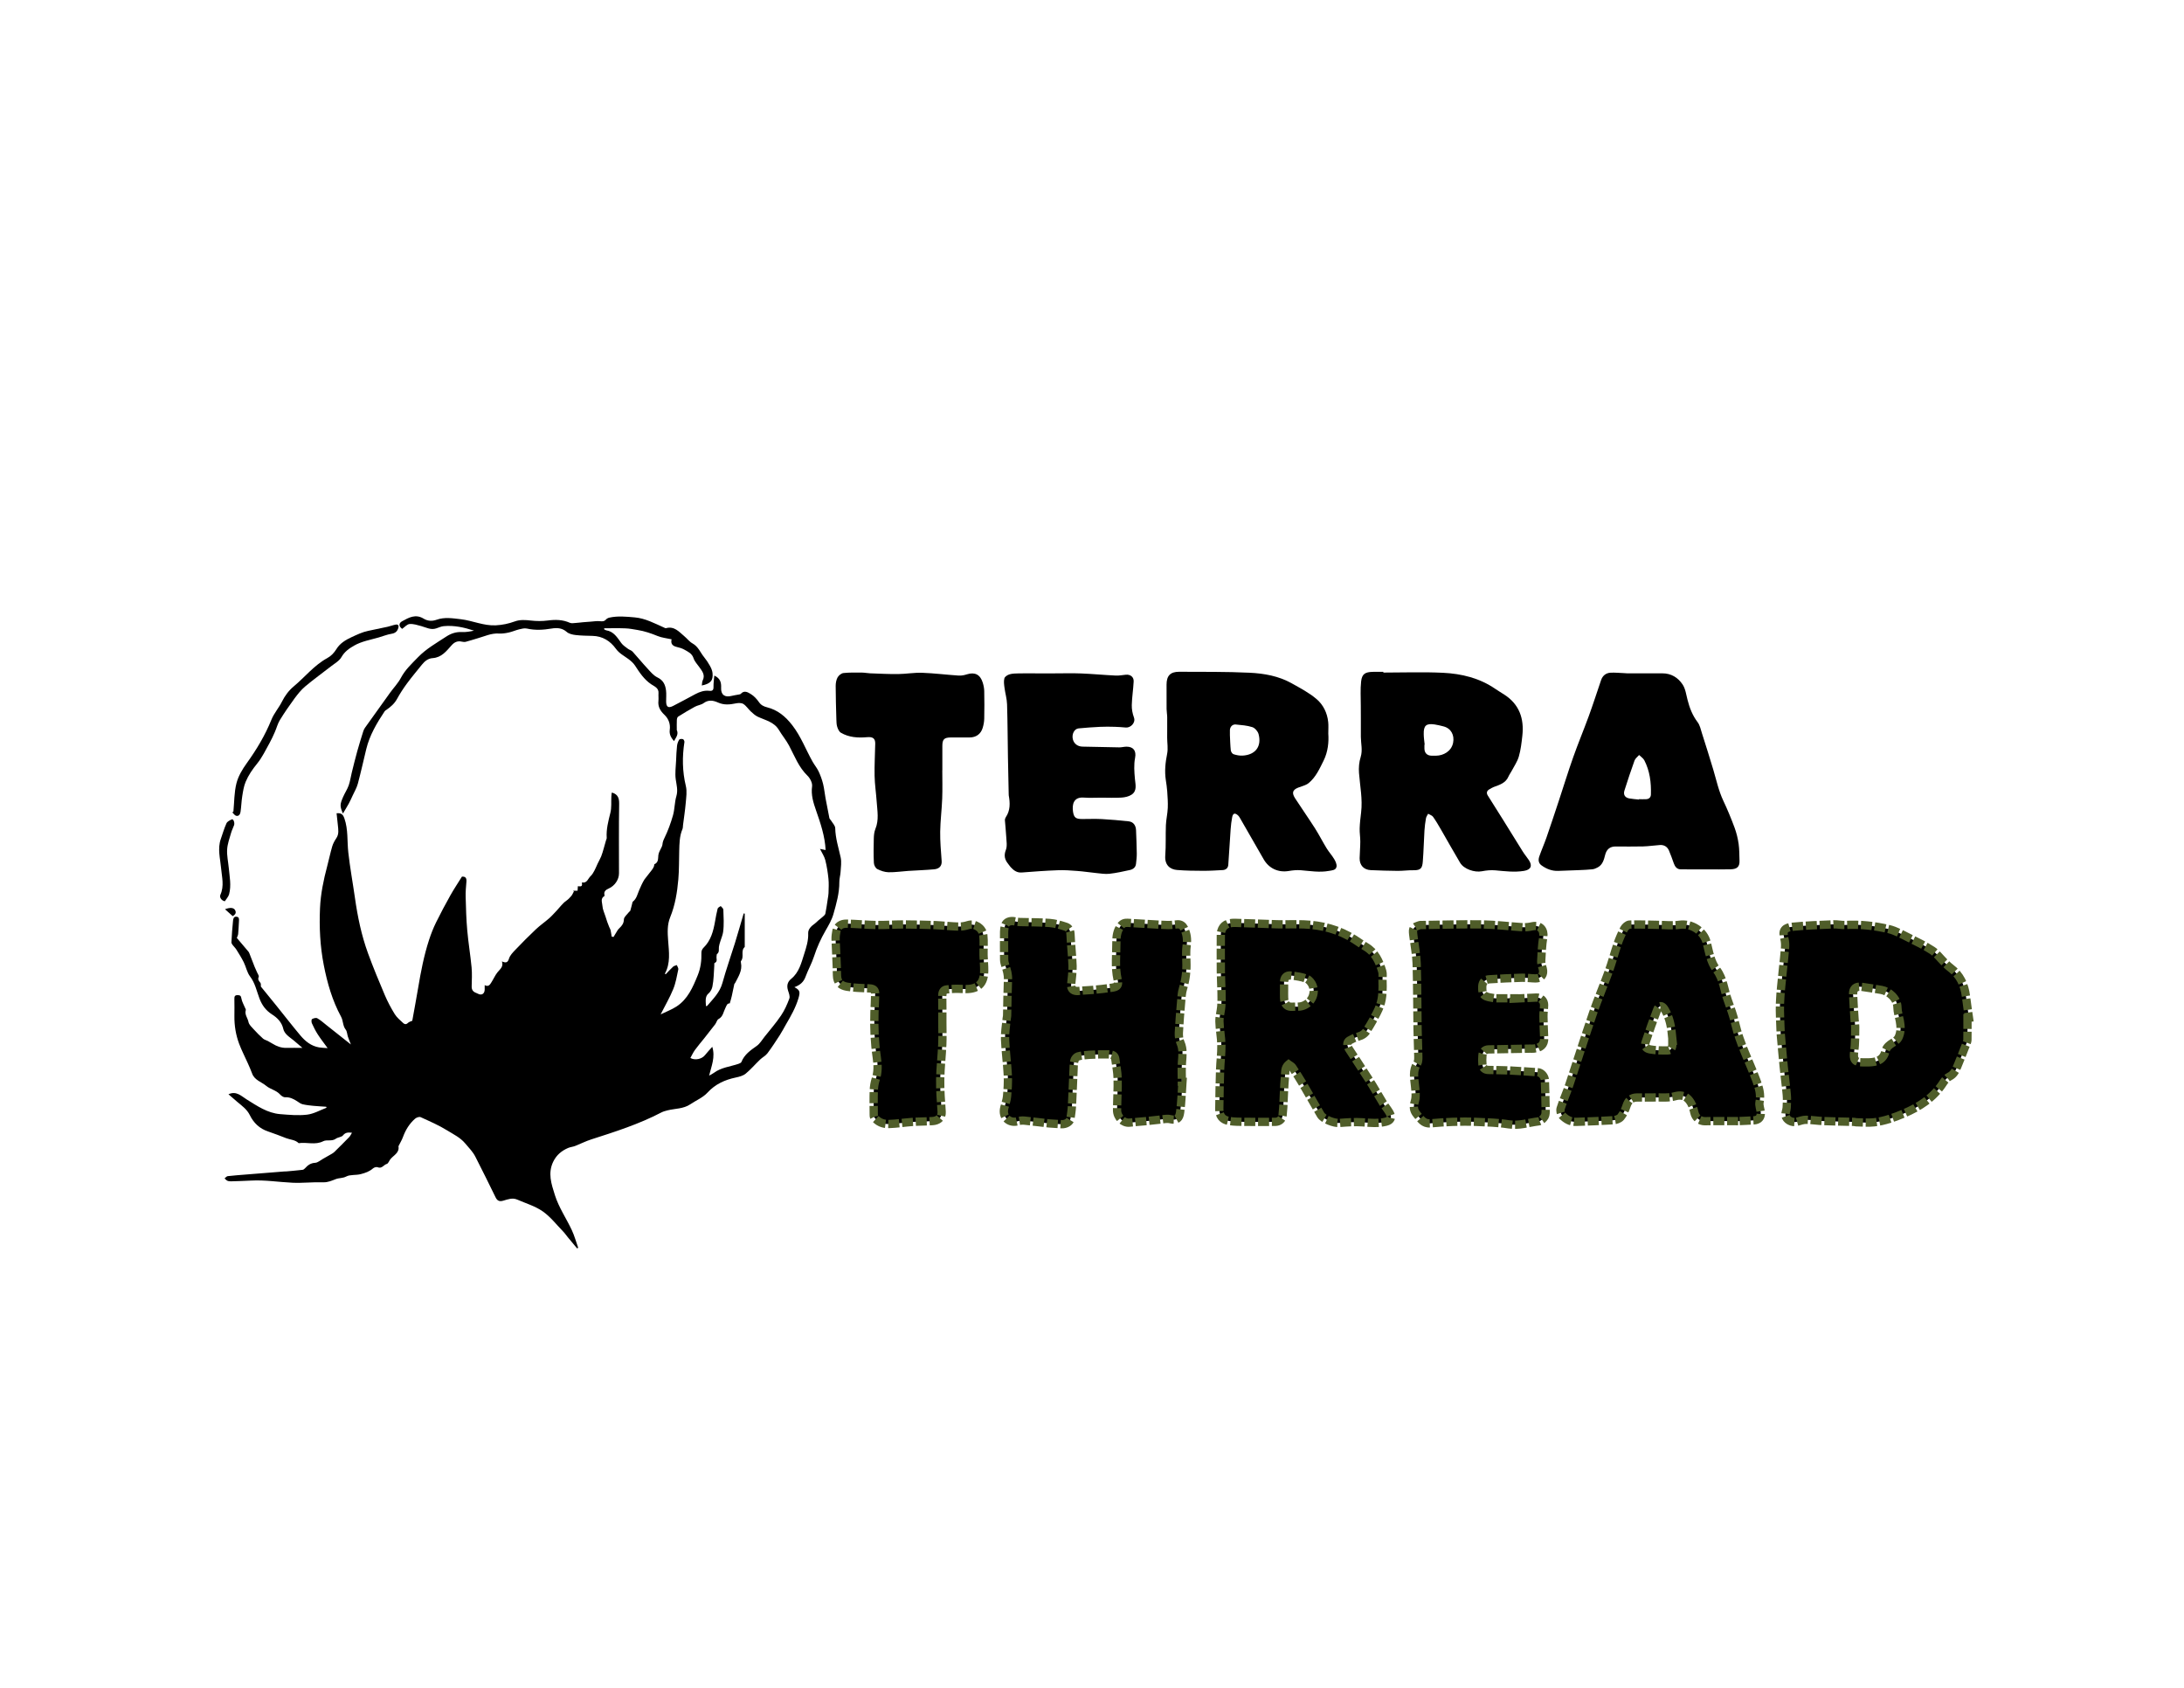
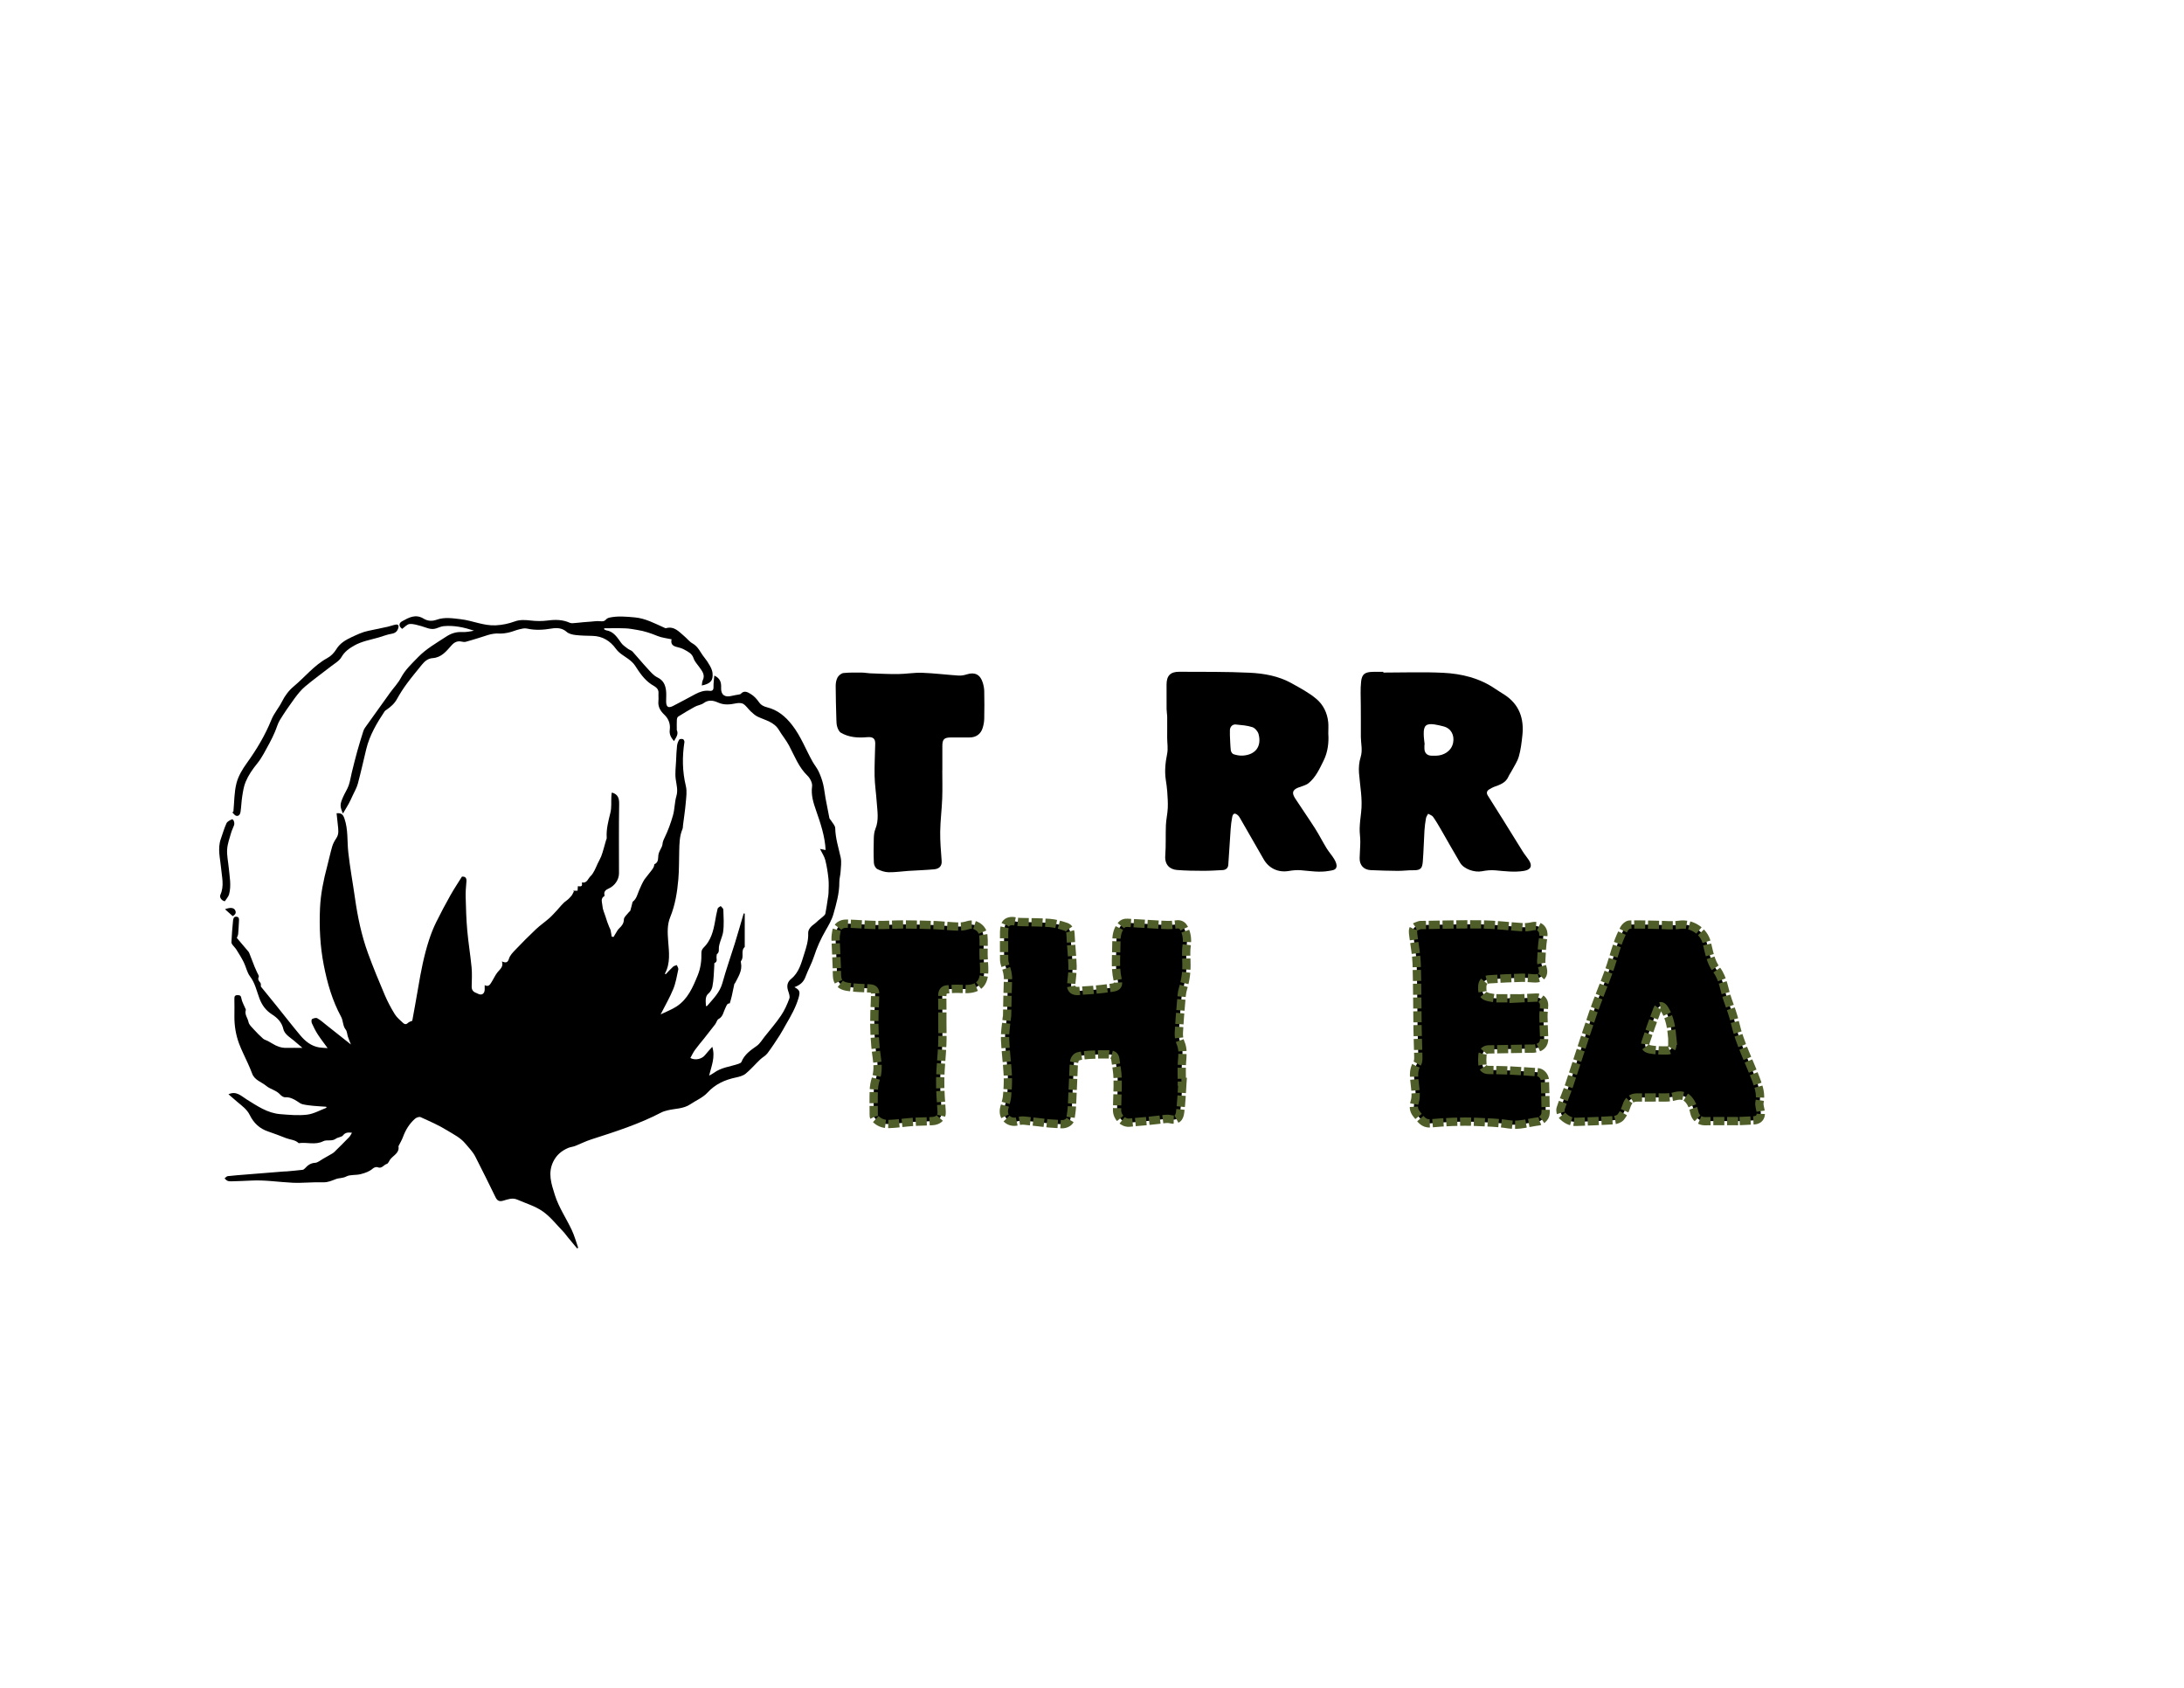
<svg xmlns="http://www.w3.org/2000/svg" version="1.1" id="Layer_1" x="0px" y="0px" viewBox="0 0 792 612" style="enable-background:new 0 0 792 612;" xml:space="preserve">
  <style type="text/css">
	.st0{stroke:#4F5D29;stroke-width:3;stroke-miterlimit:10;stroke-dasharray:4,1;}
</style>
  <g id="i051An_1_">
    <g>
      <path d="M85.89,340.09c1.39,1.64,2.8,3.3,4.2,4.96c0.14,0.17,0.25,0.38,0.33,0.59c0.64,1.64,1.26,3.28,1.91,4.91    c0.28,0.7,0.63,1.37,0.92,2.07c0.23,0.53,0.73,1.2,0.57,1.58c-0.43,1,0.08,1.49,0.61,2.16c0.26,0.33,0.13,0.97,0.17,1.36    c1.89,2.32,3.77,4.63,5.64,6.94c2.9,3.6,5.73,7.26,8.7,10.8c1.78,2.11,3.91,3.83,6.76,4.32c0.88,0.15,1.79,0.16,3.11,0.26    c-1.35-1.86-2.54-3.37-3.57-4.97c-0.83-1.29-1.52-2.67-2.15-4.07c-0.19-0.42-0.17-1.35,0.06-1.48c0.54-0.31,1.45-0.57,1.9-0.31    c1.21,0.68,2.26,1.64,3.36,2.51c2.84,2.24,5.68,4.49,8.84,7c-0.46-1.17-0.81-2-1.09-2.84c-0.28-0.85-0.28-1.89-0.79-2.54    c-1.11-1.4-0.87-3.18-1.68-4.68c-3.19-5.87-5.01-12.23-6.28-18.75c-1.33-6.8-1.67-13.69-1.36-20.6c0.23-5.16,1.27-10.21,2.6-15.21    c0.64-2.39,1.13-4.82,1.83-7.2c0.31-1.05,0.87-2.06,1.49-2.98c1.02-1.52,0.71-3.13,0.55-4.74c-0.14-1.43-0.31-2.86-0.46-4.29    c1.79-0.18,2.35,0.47,2.85,1.91c1.39,4.01,0.94,8.18,1.4,12.27c0.61,5.52,1.63,11,2.41,16.5c0.97,6.84,2.37,13.6,4.74,20.09    c1.87,5.12,3.96,10.15,6.09,15.16c1.02,2.39,2.25,4.71,3.62,6.92c0.77,1.24,1.98,2.21,3.06,3.23c0.47,0.44,1.05,0.58,1.68-0.04    c0.44-0.44,1.16-0.6,1.6-0.81c0.72-4,1.46-7.95,2.13-11.92c0.98-5.87,2.1-11.71,3.95-17.38c0.71-2.18,1.55-4.33,2.56-6.38    c1.63-3.32,3.38-6.58,5.19-9.81c1.29-2.3,2.77-4.5,4.17-6.76c1.37-0.12,1.75,0.58,1.63,1.88c-0.16,1.82-0.32,3.65-0.27,5.48    c0.11,4.02,0.21,8.05,0.57,12.06c0.4,4.51,1.15,8.99,1.58,13.5c0.21,2.28,0.08,4.61,0.03,6.91c-0.03,1.25,0.55,1.94,1.65,2.34    c0.21,0.08,0.42,0.17,0.62,0.28c1.31,0.71,2.41,0.05,2.45-1.48c0.01-0.5,0-0.99,0-1.63c1.42,0.75,1.94-0.23,2.46-1.06    c0.76-1.19,1.32-2.53,2.2-3.62c0.91-1.13,2.24-1.98,1.59-3.92c1.42,0.61,2.11,0.48,2.56-1.01c0.36-1.18,1.37-2.22,2.27-3.16    c2.42-2.53,4.88-5.03,7.43-7.43c1.53-1.45,3.28-2.65,4.87-4.04c0.96-0.84,1.81-1.82,2.7-2.75c1.16-1.22,2.16-2.67,3.51-3.61    c0.73-0.51,1.27-1.09,1.81-1.72c0.41-0.48,0.64-1.11,0.95-1.67c-0.1-0.08-0.19-0.16-0.29-0.24c0.5,0,1.01,0,1.62,0    c0.04-0.57,0.07-1.11,0.11-1.64c1.42,0.18,1.63,0,1.48-1.38c1.88,0.4,2.18-1.42,3.15-2.3c0.59-0.53,0.99-1.29,1.38-2    c0.44-0.8,0.75-1.67,1.15-2.49c0.42-0.89,0.93-1.75,1.3-2.66c0.37-0.91,0.62-1.87,0.9-2.82c0.29-0.99,0.56-1.98,0.84-2.97    c0.09-0.3,0.28-0.6,0.26-0.9c-0.21-3.13,0.58-6.09,1.33-9.1c0.47-1.87,0.25-3.9,0.35-5.87c0.02-0.48,0.08-0.95,0.12-1.4    c0.22-0.01,0.27-0.03,0.31-0.01c1.96,0.66,2.43,1.99,2.4,4.04c-0.14,8.39-0.06,16.78-0.06,25.17c0,2.33-1.56,4.56-3.72,5.52    c-0.92,0.41-1.87,0.99-1.55,2.33c0.03,0.13,0.04,0.36-0.02,0.4c-1.55,0.89-0.78,2.37-0.72,3.51c0.07,1.33,0.72,2.64,1.13,3.95    c0.39,1.27,0.8,2.53,1.35,3.81c0.16,0.36,0.39,0.71,0.48,1.09c0.17,0.77,0.27,1.56,0.4,2.34c0.22,0.05,0.45,0.09,0.67,0.14    c0.48-0.8,0.96-1.62,1.46-2.41c0.19-0.3,0.45-0.58,0.71-0.83c0.9-0.86,1.55-1.69,1.59-3.14c0.03-0.89,1.17-1.76,1.82-2.63    c0.16-0.21,0.45-0.35,0.52-0.57c0.27-0.9,0.47-1.81,0.71-2.72c0.04-0.17,0.06-0.41,0.17-0.5c1.4-1.05,1.68-2.71,2.32-4.18    c0.59-1.36,1.18-2.72,1.93-3.9c0.64-0.82,1.29-1.64,1.93-2.47c0.34-0.44,0.7-0.86,1.01-1.32c0.22-0.32,0.39-0.68,0.53-1.05    c0.08-0.2,0.01-0.6,0.12-0.65c1.54-0.69,1.28-2.03,1.44-3.34c0.12-1.02,0.79-1.97,1.21-2.95c0.12-0.28,0.25-0.58,0.27-0.88    c0.06-0.83,0.32-1.5,0.7-2.29c1.3-2.65,2.32-5.46,3.13-8.31c0.63-2.24,0.56-4.69,1.22-6.92c0.63-2.15,0.06-4.03-0.23-6.08    c-0.32-2.23,0.04-4.56,0.13-6.85c0.07-1.78,0.14-3.56,0.34-5.33c0.09-0.78,0.38-1.58,0.79-2.24c0.16-0.26,0.95-0.31,1.35-0.17    c0.28,0.09,0.59,0.71,0.54,1.04c-0.83,5.36-0.77,10.65,0.52,15.98c0.46,1.91,0.13,4.05-0.04,6.06c-0.23,2.71-0.65,5.4-0.99,8.09    c-0.06,0.49-0.02,1.03-0.21,1.46c-1.08,2.53-1.09,5.21-1.17,7.89c-0.1,3.44-0.02,6.89-0.32,10.31c-0.41,4.67-1.14,9.31-2.94,13.71    c-1.14,2.78-0.97,5.62-0.75,8.61c0.29,3.95,0.92,8.1-1.2,11.9c0.11,0.06,0.22,0.12,0.33,0.18c0.88-0.92,1.73-1.87,2.67-2.73    c0.34-0.31,0.89-0.4,1.34-0.58c0.19,0.53,0.63,1.1,0.54,1.57c-0.52,2.42-0.92,4.91-1.85,7.17c-1.25,3.07-2.95,5.96-4.56,9.14    c1.93-0.94,3.97-1.7,5.75-2.85c4.09-2.66,5.91-6.94,7.68-11.27c1.11-2.71,1.44-5.44,1.36-8.31c-0.02-0.56,0.3-1.28,0.71-1.68    c2.74-2.64,3.61-6.07,4.24-9.62c0.28-1.55,0.54-3.11,0.94-4.63c0.1-0.38,0.72-0.62,1.11-0.92c0.33,0.42,0.93,0.84,0.95,1.27    c0.09,2.72,0.29,5.47-0.08,8.14c-0.14,1.03-0.64,2.22-0.99,3.32c-0.21,0.67-0.44,1.35-0.53,2.04c-0.12,0.92,0.25,1.94-0.71,2.66    c-0.15,0.12-0.08,0.52-0.14,0.78c-0.18,0.83,0.52,1.92-0.75,2.46c-0.13,0.06-0.05,0.6-0.08,0.92c-0.18,2.54-0.18,5.11-0.68,7.59    c-0.14,0.71-0.55,1.79-1.44,2.53c-1.31,1.1-0.98,2.89-0.9,4.58c0.17-0.04,0.38-0.02,0.45-0.11c2.17-2.55,4.58-4.86,5.52-8.3    c1.33-4.85,3.03-9.6,4.52-14.41c1.11-3.59,2.13-7.2,3.19-10.8c0.13,0.03,0.26,0.05,0.38,0.08c0,4.03,0,8.06,0,12.09    c-1.59,1.38-0.11,3.58-1.34,5.07c-0.12,0.14-0.08,0.46-0.03,0.68c0.57,2.82-0.97,5.03-2.13,7.34c-0.06,0.12-0.24,0.19-0.27,0.31    c-0.32,1.48-0.6,2.96-0.94,4.44c-0.19,0.84-0.45,1.66-0.72,2.61c-1.06-0.01-1.15,0.83-1.61,1.72c-0.69,1.33-0.81,3.1-2.46,3.96    c-0.57,0.3-0.75,1.28-1.2,1.88c-1.33,1.75-2.69,3.47-4.06,5.19c-1.1,1.38-2.27,2.72-3.3,4.15c-0.65,0.9-1.11,1.93-1.66,2.9    c1.74,0.97,4.2,0.38,5.3-1.03c0.78-1,1.67-1.91,2.65-3.02c1.15,3.74-0.29,6.94-1.15,10.45c0.68-0.39,1.23-0.63,1.7-0.99    c2.66-1.99,5.94-2.26,8.94-3.28c0.4-0.14,0.95-0.36,1.08-0.69c1.07-2.7,3.28-4.22,5.54-5.81c1.16-0.81,1.93-2.18,2.84-3.32    c2.03-2.55,4.18-5.03,6-7.73c1.27-1.88,2.21-4.01,3-6.14c0.29-0.8-0.18-1.94-0.47-2.87c-0.54-1.71-0.29-3.11,1.15-4.28    c2.84-2.31,3.65-5.71,4.69-8.98c0.79-2.46,1.57-4.88,1.46-7.56c-0.06-1.51,1.18-2.62,2.43-3.5c0.45-0.32,0.82-0.76,1.24-1.12    c0.55-0.47,1.15-0.89,1.68-1.39c0.35-0.32,0.8-0.68,0.88-1.09c0.36-1.77,0.6-3.56,0.87-5.35c0.1-0.67,0.25-1.34,0.27-2.02    c0.04-1.76,0.16-3.54-0.02-5.28c-0.24-2.28-0.59-4.57-1.16-6.79c-0.34-1.32-1.18-2.52-1.91-4.02c0.98,0.2,1.52,0.31,2.04,0.41    c-0.25-5-1.83-9.67-3.47-14.36c-0.97-2.77-1.87-5.59-1.44-8.73c0.17-1.21-0.71-2.93-1.66-3.85c-3.21-3.1-4.69-7.16-6.7-10.95    c-1.05-1.97-2.52-3.71-3.67-5.64c-1.75-2.94-4.9-3.51-7.65-4.8c-0.94-0.44-1.76-1.2-2.54-1.92c-0.94-0.87-1.65-2.05-2.7-2.71    c-0.7-0.44-1.87-0.4-2.75-0.21c-2.22,0.47-4.31,0.65-6.5-0.34c-1.63-0.73-3.4-1.06-5.14,0.23c-0.91,0.67-2.2,0.78-3.22,1.34    c-2.06,1.12-4.07,2.33-6.05,3.58c-0.3,0.19-0.44,0.8-0.46,1.23c-0.06,1.11-0.02,2.22-0.02,3.34c0,0.09-0.04,0.2,0,0.27    c0.73,1.58-0.3,2.72-1.01,4.03c-1.01-1.21-1.77-2.35-1.54-4.1c0.28-2.05-0.39-3.98-1.93-5.44c-1.47-1.39-2.41-2.92-2.18-5.03    c0.1-0.92-0.04-1.86,0.03-2.78c0.15-1.94-1.5-2.49-2.64-3.26c-2.61-1.76-4.24-4.27-5.9-6.82c-0.61-0.92-1.52-1.7-2.42-2.37    c-1.55-1.15-3.27-2-4.47-3.66c-2.06-2.85-4.83-4.61-8.48-4.7c-2.06-0.05-4.12-0.07-6.16-0.31c-1.12-0.13-2.43-0.43-3.23-1.14    c-1.7-1.49-3.62-1.52-5.53-1.2c-3,0.5-5.93,0.67-8.93-0.01c-0.87-0.19-1.89,0.08-2.8,0.3c-1.26,0.31-2.47,0.86-3.74,1.14    c-1.15,0.25-2.36,0.44-3.53,0.37c-2.83-0.19-5.3,1.05-7.9,1.77c-1.39,0.39-2.74,0.87-4.14,1.22c-0.46,0.12-1,0.06-1.48-0.05    c-1.54-0.35-2.66,0.18-3.68,1.32c-1.89,2.12-3.65,4.45-6.91,4.66c-1.61,0.1-2.85,1.12-3.85,2.36c-1.82,2.26-3.69,4.48-5.41,6.81    c-1.33,1.8-2.56,3.7-3.64,5.66c-0.93,1.69-2.3,2.86-3.83,3.92c-0.22,0.15-0.48,0.29-0.62,0.5c-2.85,4.28-5.46,8.68-6.69,13.74    c-1.02,4.19-1.94,8.41-3.06,12.57c-0.41,1.51-1.25,2.91-1.91,4.35c-0.43,0.94-0.86,1.89-1.35,2.8c-0.64,1.16-1.34,2.29-2.14,3.65    c-1.13-2.7-1.14-3.27,0.09-6.08c0.61-1.4,1.49-2.7,2-4.13c0.53-1.51,0.74-3.13,1.13-4.69c0.64-2.58,1.27-5.15,1.98-7.71    c0.67-2.43,1.43-4.83,2.18-7.23c0.14-0.45,0.35-0.91,0.63-1.29c3-4.22,6.01-8.44,9.05-12.64c1.32-1.83,2.94-3.5,3.98-5.47    c1.56-2.95,3.95-5.13,6.2-7.46c2.96-3.06,6.65-5.13,10.17-7.44c1.8-1.18,3.59-1.78,5.73-1.68c1.46,0.07,2.94-0.19,4.4-0.51    c-3.6-1.18-7.23-1.99-11-1.63c-0.91,0.09-1.79,0.5-2.67,0.8c-1.99,0.69-3.69-0.34-5.5-0.83c-1.38-0.37-2.83-0.86-4.2-0.74    c-0.93,0.08-1.78,1.12-2.68,1.75c-1.24-0.86-1.35-2.03,0-2.77c2.41-1.32,4.83-2.71,7.75-0.95c1.42,0.86,2.96,1.06,4.83,0.39    c2.76-0.99,5.73-0.51,8.69-0.16c4.27,0.5,8.27,2.43,12.66,2.21c2.38-0.12,4.64-0.59,6.86-1.4c1.93-0.71,3.89-0.56,5.91-0.33    c2.01,0.23,4.09,0.24,6.1-0.02c2.77-0.36,5.4-0.33,8,0.83c0.65,0.29,1.55,0.08,2.33,0.04c0.81-0.04,1.61-0.17,2.42-0.24    c0.95-0.08,1.91-0.15,2.87-0.22c1.08-0.07,2.17-0.27,3.24-0.16c0.87,0.08,1.58,0.14,2.23-0.59c0.3-0.34,0.79-0.6,1.24-0.7    c3.05-0.67,6.09-0.36,9.17-0.09c3.89,0.34,7.19,2.16,10.63,3.68c0.24,0.11,0.54,0.29,0.75,0.23c2.99-0.82,4.69,1.29,6.6,2.89    c1.03,0.86,1.88,2.02,3.02,2.65c2.1,1.16,2.84,3.33,4.22,5.01c0.77,0.94,1.45,1.97,2.04,3.03c0.45,0.81,0.88,1.72,0.98,2.63    c0.31,2.76-0.69,3.94-3.88,4.58c0.11-0.67,0.07-1.32,0.32-1.83c0.99-1.99-0.18-3.37-1.22-4.82c-0.75-1.05-1.72-2.06-2.1-3.24    c-0.57-1.75-2-2.35-3.33-3.11c-0.84-0.48-1.83-0.76-2.78-0.98c-1.49-0.35-2.25-1.14-1.85-2.77c-1.77-0.4-3.51-0.55-5.07-1.19    c-2.37-0.97-4.75-1.79-7.28-2.19c-1.47-0.24-2.95-0.54-4.43-0.59c-2.55-0.1-5.11-0.03-7.66-0.03c0,0.13-0.01,0.26-0.01,0.38    c0.23,0.12,0.46,0.31,0.7,0.35c2.8,0.42,4.04,2.63,5.52,4.64c0.6,0.82,1.54,1.42,2.38,2.06c0.53,0.4,1.27,0.57,1.7,1.04    c1.81,1.98,3.5,4.08,5.33,6.04c1.13,1.22,2.26,2.64,3.7,3.32c2.13,1.02,2.84,2.68,3.1,4.7c0.17,1.32,0.02,2.68,0.04,4.03    c0.02,1.94,0.76,2.49,2.47,1.63c2.74-1.38,5.41-2.88,8.12-4.31c1.59-0.84,3.25-1.42,5.08-1.2c1.14,0.14,1.54-0.29,1.51-1.47    c-0.03-1.33,0.18-2.66,0.29-4.05c2.18,0.97,2.56,2.52,2.47,4.45c-0.12,2.5,1.35,3.55,3.76,2.92c0.82-0.22,1.68-0.31,2.51-0.48    c0.3-0.06,0.7-0.09,0.88-0.29c1.27-1.42,2.63-0.5,3.66,0.12c1.16,0.7,2.15,1.81,2.94,2.94c0.75,1.09,1.76,1.54,2.89,1.83    c3.9,0.99,6.67,3.3,9.15,6.49c3.16,4.07,4.9,8.82,7.37,13.21c0.68,1.22,1.61,2.3,2.2,3.56c0.68,1.45,1.23,2.98,1.62,4.54    c0.42,1.7,0.57,3.47,0.89,5.2c0.44,2.39,0.9,4.78,1.39,7.16c0.07,0.34,0.43,0.6,0.62,0.92c0.54,0.91,1.48,1.82,1.5,2.75    c0.07,3.68,1.21,7.11,1.98,10.63c0.36,1.67,0.06,3.5-0.04,5.25c-0.07,1.21-0.46,2.42-0.45,3.63c0.03,4.05-1.08,7.89-2.16,11.7    c-0.59,2.08-1.74,4.03-2.83,5.92c-1.74,3.01-3.14,6.13-4.22,9.45c-0.81,2.51-2.16,4.85-3.06,7.33c-0.7,1.92-2.04,3.04-4.02,3.74    c1.99,1.07,2.16,1.67,1.46,4.04c-1.01,3.4-2.75,6.45-4.53,9.49c-0.75,1.29-1.42,2.62-2.23,3.87c-1.45,2.23-2.89,4.47-4.49,6.59    c-0.69,0.91-1.83,1.47-2.67,2.28c-1.76,1.68-3.35,3.56-5.22,5.1c-0.94,0.77-2.32,1.13-3.56,1.39c-3.97,0.84-7.42,2.37-10.28,5.48    c-1.65,1.8-4.14,2.82-6.23,4.23c-2.52,1.7-5.52,1.52-8.29,2.21c-0.74,0.19-1.49,0.39-2.16,0.73c-8.11,4.24-16.78,7.01-25.45,9.79    c-2.01,0.64-3.91,1.62-5.88,2.39c-0.79,0.31-1.68,0.37-2.46,0.69c-2.4,1.01-4.29,2.57-5.47,5c-2.02,4.16-0.69,8.01,0.58,12.06    c1.44,4.59,4.16,8.48,6.15,12.75c0.96,2.05,1.56,4.28,2.32,6.42c-0.13,0.07-0.27,0.15-0.4,0.22c-1.12-1.35-2.25-2.69-3.36-4.04    c-0.58-0.7-1.08-1.46-1.71-2.1c-2.42-2.49-4.6-5.34-7.41-7.3c-2.74-1.91-6.12-2.9-9.24-4.26c-1.73-0.75-3.41-0.09-5.04,0.39    c-1.39,0.41-2.17,0.08-2.81-1.23c-2.39-4.92-4.83-9.82-7.31-14.69c-0.92-1.82-2.37-3.25-3.67-4.81c-1.81-2.17-4.22-3.29-6.44-4.67    c-3.07-1.92-6.45-3.37-9.75-4.88c-0.5-0.23-1.52,0.13-2,0.55c-2.06,1.8-3.46,4.07-4.4,6.65c-0.41,1.13-1.06,2.17-1.59,3.25    c-0.02,0.04-0.04,0.09-0.04,0.13c0.39,2.44-1.83,3.24-2.97,4.72c-0.43,0.56-0.73,1.51-1.27,1.66c-1.13,0.32-1.79,1.86-3.33,1.2    c-0.43-0.19-1.27,0.07-1.67,0.42c-1.3,1.14-2.73,1.63-4.41,2.07c-1.81,0.48-3.84,0.11-5.27,0.86c-1.29,0.68-2.57,0.49-3.79,0.95    c-1.43,0.54-2.85,1.22-4.57,1.16c-3.71-0.13-7.44,0.33-11.14,0.16c-5.02-0.23-10-1.06-15.05-0.78c-2.42,0.13-4.85,0.2-7.28,0.27    c-0.44,0.01-0.92-0.04-1.31-0.22c-0.38-0.18-0.68-0.55-1.01-0.84c0.38-0.28,0.74-0.77,1.15-0.82c2.26-0.26,4.53-0.41,6.8-0.6    c4.58-0.37,9.17-0.73,13.75-1.1c0.23-0.02,0.46,0.01,0.69-0.01c1.97-0.18,3.95-0.35,5.92-0.58c0.31-0.04,0.65-0.32,0.88-0.57    c0.99-1.1,2.02-1.88,3.66-1.97c0.95-0.05,1.87-0.9,2.79-1.41c1.08-0.6,2.16-1.21,3.22-1.84c0.34-0.2,0.69-0.42,0.97-0.7    c1.8-1.78,3.61-3.56,5.37-5.38c0.4-0.41,0.64-0.99,1.01-1.58c-1.39-0.14-2.36-0.16-3.25,0.95c-0.53,0.67-1.83,0.66-2.6,1.22    c-1.44,1.06-3.27,0.25-4.55,0.9c-2.97,1.51-5.99,0.26-8.93,0.72c-1.25-1.25-3.01-1.23-4.52-1.81c-2.19-0.84-4.36-1.7-6.58-2.44    c-3.07-1.02-5.23-3.08-6.61-5.9c-1.03-2.11-2.83-3.38-4.53-4.8c-1.08-0.9-2.12-1.83-3.22-2.78c2.87-1.34,4.64,0.65,6.62,1.88    c3.8,2.35,7.52,4.95,12.14,5.32c3.24,0.26,6.55,0.57,9.75,0.19c2.42-0.29,4.71-1.63,7.05-2.51c-0.04-0.12-0.08-0.24-0.12-0.36    c-1.58-0.11-3.16-0.19-4.74-0.34c-1.3-0.13-2.61-0.27-3.87-0.58c-0.68-0.17-1.3-0.66-1.91-1.06c-1.34-0.87-2.69-1.55-4.39-1.46    c-0.61,0.03-1.4-0.53-1.86-1.05c-1.39-1.52-3.5-1.84-4.98-3.08c-1.74-1.46-4.27-2.05-5.14-4.54c-0.45-1.27-1.02-2.5-1.57-3.74    c-1.04-2.34-2.24-4.63-3.13-7.02c-1.19-3.2-1.74-6.55-1.7-9.99c0.02-2.09,0.03-4.18-0.01-6.27c-0.02-0.9,0.19-1.36,1.22-1.34    c0.94,0.01,1.18,0.32,1.34,1.26c0.2,1.14,0.84,2.2,1.29,3.3c0.12,0.28,0.36,0.62,0.29,0.86c-0.51,1.63,0.71,2.88,0.98,4.33    c0.19,0.99,1.2,1.88,1.95,2.71c1.05,1.16,2.16,2.27,3.33,3.31c0.46,0.41,1.16,0.56,1.73,0.86c0.57,0.3,1.13,0.62,1.68,0.96    c1.54,0.96,3.17,1.57,5.03,1.54c1.87-0.04,3.73-0.01,5.83-0.01c-1.19-1.02-2.16-1.87-3.15-2.69c-0.85-0.71-1.79-1.31-2.56-2.1    c-0.54-0.55-1.04-1.29-1.2-2.02c-0.55-2.45-2.13-4.06-4.13-5.33c-2.21-1.41-3.62-3.33-4.55-5.81c-1.01-2.68-1.56-5.54-3.4-7.95    c-1.1-1.44-1.44-3.44-2.27-5.12c-0.79-1.59-1.75-3.11-2.69-4.62c-0.38-0.61-0.94-1.11-1.37-1.69c-0.21-0.28-0.44-0.66-0.42-0.98    c0.15-2.6,0.29-5.19,0.58-7.78c0.06-0.56,0.17-1.57,1.23-1.47c1.06,0.1,0.96,0.9,0.92,1.63c-0.08,1.5-0.15,3-0.28,4.49    C86.38,338.99,86.12,339.43,85.89,340.09z" />
      <path class="st0" d="M428.81,392.28c-0.26,3.64-0.37,7.31-0.84,10.92c-0.29,2.27-1.09,3.19-3.72,2.58    c-1.14-0.26-2.43,0.07-3.65,0.19c-1.62,0.15-3.24,0.37-4.86,0.53c-2.03,0.2-4.08,0.32-6.11,0.56c-2.24,0.27-4.56-1.94-4.54-4.57    c0.03-3.81,0.3-7.62,0.21-11.42c-0.05-2.39-0.55-4.77-0.87-7.15c-0.18-1.36-1.3-1.59-2.32-1.61c-2.33-0.05-4.67,0.03-7.01,0.15    c-1.39,0.08-2.81,0.22-4.15,0.58c-0.55,0.15-1.18,0.89-1.32,1.47c-0.28,1.18-0.28,2.44-0.33,3.67c-0.2,4.34-0.35,8.69-0.58,13.03    c-0.08,1.49-0.34,2.97-0.54,4.45c-0.16,1.18-1.76,2.09-3.32,1.96c-1.5-0.13-3.01-0.14-4.5-0.29c-2.97-0.31-5.94-0.72-8.91-1.01    c-0.79-0.08-1.65,0.02-2.41,0.24c-2.83,0.83-5.77-1.29-4.83-4.93c0.35-1.35,0.86-2.69,0.98-4.06c0.23-2.56,0.4-5.15,0.28-7.7    c-0.22-4.36-0.84-8.7-1-13.06c-0.09-2.52,0.38-5.06,0.61-7.6c0.03-0.31,0.14-0.62,0.14-0.94c0.1-4.36,0.13-8.73,0.31-13.08    c0.08-1.79-0.38-3.4-0.94-5.03c-0.24-0.71-0.44-1.48-0.45-2.23c-0.05-3.36-0.04-6.73-0.01-10.1c0.01-0.76,0.13-1.54,0.34-2.27    c0.38-1.29,1.82-1.84,3.56-1.49c0.57,0.12,1.16,0.23,1.74,0.25c3.62,0.11,7.26,0.06,10.87,0.34c1.99,0.16,3.97,0.75,5.88,1.38    c1.16,0.39,1.64,1.4,1.69,2.78c0.15,3.82,0.63,7.63,0.74,11.46c0.07,2.21-0.32,4.44-0.51,6.67c-0.15,1.69,0.81,2.62,2.97,2.34    c1.58-0.2,3.19-0.19,4.78-0.35c2.39-0.23,4.78-0.45,7.15-0.82c1.95-0.3,2.39-0.95,1.95-2.93c-1.04-4.6-0.42-9.24-0.44-13.86    c-0.01-1.86,0.29-3.84,1.51-5.53c0.7-0.97,1.48-1.25,2.54-1.19c3.14,0.18,6.29,0.37,9.43,0.55c1.75,0.1,3.5,0.24,5.25,0.26    c1.13,0.01,2.27-0.17,3.4-0.26c1.14-0.08,1.92,0.48,2.41,1.45c0.98,1.95,1.25,3.97,0.94,6.18c-0.28,1.94-0.17,3.95-0.1,5.93    c0.13,3.31-0.24,6.51-1.22,9.69c-0.5,1.62-0.56,3.39-0.71,5.1c-0.32,3.68-0.64,7.35-0.81,11.04c-0.05,1.19,0.13,2.5,0.61,3.57    c1.05,2.35,0.7,4.69,0.52,7.1c-0.18,2.34-0.04,4.7-0.04,7.05C428.67,392.27,428.74,392.28,428.81,392.28z" />
-       <path class="st0" d="M713.48,369.09c0,2.66,0.03,5.31-0.02,7.97c-0.01,0.56-0.29,1.12-0.5,1.66c-1.01,2.6-2.01,5.2-3.09,7.77    c-0.64,1.52-1.24,3.04-2.96,3.87c-0.9,0.43-1.66,1.36-2.22,2.23c-3.48,5.44-8.58,8.72-14.38,11.19    c-3.46,1.47-6.98,2.73-10.71,3.16c-2.12,0.25-4.3,0.02-6.46-0.01c-0.27,0-0.53-0.13-0.8-0.14c-3.72-0.1-7.43-0.15-11.15-0.3    c-2.09-0.08-4.16-0.44-6.25-0.46c-1.09-0.01-2.2,0.42-3.27,0.71c-1.78,0.49-4.01-0.64-4.19-2.34c-0.1-0.9,0.39-1.84,0.44-2.77    c0.09-1.57,0.17-3.16,0.03-4.72c-0.3-3.39-0.78-6.76-1.11-10.14c-0.41-4.07-0.74-8.15-1.11-12.23c-0.01-0.09-0.01-0.18-0.01-0.28    c-0.09-3.53-0.37-7.07-0.23-10.59c0.15-3.99,0.66-7.97,1.04-11.95c0.26-2.71,0.62-5.41,0.81-8.13c0.08-1.12,0.01-2.31-0.29-3.39    c-0.81-2.89,0.26-3.88,2.99-4.16c4.95-0.5,9.93-0.66,14.9-0.88c1.4-0.06,2.83,0.31,4.23,0.23c5.34-0.31,10.61,0.28,15.76,1.49    c2.54,0.6,4.92,1.99,7.3,3.16c2.87,1.42,5.77,2.82,8.44,4.56c1.62,1.06,2.83,2.75,4.24,4.14c0.78,0.76,1.54,1.56,2.41,2.21    c3.46,2.58,5.09,6.11,5.61,10.29c0.32,2.61,0.72,5.21,1.09,7.81C713.84,369.07,713.66,369.08,713.48,369.09z M676.26,385.21    c0.46,0,0.92,0.01,1.38,0c2.9-0.08,5.34-0.78,6.11-4.11c0.33-1.43,1.48-2.28,2.71-3.04c0.74-0.46,1.59-1.02,1.96-1.75    c0.96-1.93,0.93-4.04,0.53-6.14c-0.31-1.64-0.85-3.28-0.87-4.92c-0.03-3.17-3-5.81-5.8-6.31c-2.35-0.43-4.73-0.74-7.1-1.11    c-2.11-0.33-3.27,0.6-3.18,2.73c0.12,3.05,0.35,6.11,0.54,9.16c0.06,0.99,0.25,1.98,0.23,2.96c-0.06,2.84,0.03,5.7-0.36,8.5    c-0.42,3.04,0.16,4.03,3.15,4.03C675.8,385.21,676.03,385.21,676.26,385.21z" />
      <path d="M501.66,243.87c7.22,0,14.45-0.27,21.65,0.08c6.72,0.33,13.22,1.9,18.92,5.81c1.08,0.74,2.21,1.41,3.31,2.12    c5.44,3.52,7.2,8.69,6.52,14.87c-0.28,2.54-0.57,5.13-1.28,7.57c-0.54,1.86-1.72,3.54-2.64,5.29c-0.35,0.67-0.82,1.28-1.12,1.97    c-1.02,2.36-3.21,3-5.34,3.78c-0.54,0.2-1.03,0.53-1.54,0.81c-0.98,0.54-1.2,1.35-0.62,2.27c1.81,2.92,3.67,5.8,5.48,8.71    c2.41,3.86,4.78,7.75,7.21,11.61c0.67,1.07,1.5,2.04,2.2,3.09c1.4,2.1,0.74,3.52-1.78,3.93c-3.46,0.56-6.89,0.11-10.35-0.2    c-1.61-0.15-3.29,0.02-4.89,0.33c-2.67,0.52-6.53-0.78-7.9-3.08c-2.34-3.91-4.55-7.91-6.83-11.85c-0.95-1.64-1.9-3.28-2.99-4.82    c-0.37-0.52-1.18-0.74-1.78-1.1c-0.27,0.54-0.68,1.06-0.78,1.63c-0.26,1.47-0.46,2.95-0.55,4.44c-0.23,3.74-0.3,7.49-0.6,11.23    c-0.19,2.34-0.65,3.23-3.38,3.18c-1.92-0.04-3.84,0.25-5.75,0.23c-3.25-0.02-6.51-0.13-9.76-0.27c-2.52-0.11-4.06-1.78-4.02-4.32    c0.04-2.01,0.24-4.02,0.24-6.03c0.01-1.59-0.28-3.19-0.23-4.78c0.06-1.95,0.3-3.89,0.53-5.83c0.57-4.8-0.4-9.5-0.77-14.25    c-0.15-1.91,0.03-3.97,0.6-5.79c0.77-2.5,0.09-4.87,0.07-7.3c-0.02-2.28,0.01-4.56,0-6.84c0-1.51-0.02-3.02-0.02-4.53    c0.01-2.92-0.21-5.87,0.12-8.75c0.31-2.71,1.43-3.39,4.18-3.47c1.29-0.04,2.58-0.01,3.87-0.01    C501.66,243.69,501.66,243.78,501.66,243.87z M516.64,270.01c-0.03,0-0.06,0.01-0.09,0.01c0,0.46,0,0.92,0,1.38    c0.01,1.61,0.95,2.57,2.58,2.61c0.55,0.01,1.1,0.01,1.66,0c2.57-0.03,5.53-1.53,6.16-4.67c0.55-2.76-0.72-5.22-3.42-5.94    c-1.08-0.29-2.18-0.55-3.29-0.72c-3.05-0.45-4.02,0.4-3.94,3.52C516.31,267.48,516.51,268.75,516.64,270.01z" />
-       <path class="st0" d="M467.3,385.96c-1.48,1.22-1.19,2.91-1.32,4.35c-0.34,3.68-0.41,7.39-0.61,11.09    c-0.06,1.04-0.17,2.08-0.27,3.13c-0.12,1.26-1.18,2.23-2.64,2.24c-3.69,0.04-7.37,0.04-11.06,0c-1.88-0.02-3.78,0-5.62-0.3    c-2.55-0.41-3.66-1.9-3.62-4.46c0.07-4.68,0.13-9.37,0.29-14.05c0.1-3.01,0.52-6.01,0.47-9.01c-0.04-2.85-0.65-5.7-0.71-8.55    c-0.04-1.83,0.53-3.66,0.68-5.5c0.13-1.65,0.12-3.32,0.08-4.98c-0.05-2.62-0.23-5.24-0.25-7.86c-0.04-4.38-0.02-8.76,0-13.14    c0-0.45,0.05-0.91,0.18-1.33c0.62-2.08,2.12-3.04,5.04-2.97c5.07,0.11,10.14,0.39,15.21,0.52c3.22,0.08,6.46-0.09,9.68,0.04    c6.56,0.26,12.76,1.87,18.35,5.45c1.37,0.87,2.68,1.85,4.08,2.66c3.44,2,4.89,5.33,5.98,8.87c0.3,0.97,0.08,2.1,0.11,3.16    c0.09,3.11,0.14,6.24-0.88,9.21c-0.66,1.93-1.72,3.74-2.68,5.56c-0.63,1.2-1.38,2.32-2.08,3.49c-0.73,1.23-1.79,1.93-3.19,2.29    c-1.08,0.28-2.1,0.82-3.09,1.36c-1.04,0.57-1.1,1.81-0.19,3.22c2.43,3.75,4.93,7.45,7.32,11.22c1.74,2.74,3.33,5.58,5.02,8.35    c0.71,1.15,1.59,2.19,2.27,3.35c1.04,1.77,0.6,2.89-1.32,3.37c-2.81,0.69-5.64,0.4-8.49,0.2c-2.76-0.19-5.57,0.01-8.34,0.24    c-1.84,0.15-5.8-1.32-6.76-2.94c-2.18-3.69-4.25-7.44-6.43-11.14c-1.21-2.06-2.5-4.07-3.83-6.06    C468.38,386.58,467.78,386.32,467.3,385.96z M465.65,358.93c0,0.97-0.03,1.93,0.01,2.9c0.09,2.46,1.19,3.4,3.22,3.2    c0.59-0.06,1.2,0,1.79-0.01c3.97-0.06,6.76-3.92,5.36-7.64c-0.37-0.99-1.28-2.14-2.21-2.5c-1.78-0.68-3.74-0.95-5.66-1.16    c-1.65-0.19-2.5,0.77-2.51,2.46C465.64,357.09,465.65,358.01,465.65,358.93z" />
      <path d="M481.69,266.01c0.22,3.02-0.1,6.57-1.71,9.81c-1.45,2.92-2.82,5.99-5.4,8.11c-1.02,0.84-2.51,1.13-3.8,1.65    c-2.24,0.89-2.29,2.09-1.08,3.95c2.36,3.63,4.85,7.18,7.18,10.83c1.5,2.36,2.76,4.87,4.22,7.25c0.82,1.34,1.92,2.52,2.72,3.87    c0.49,0.82,1,1.9,0.86,2.76c-0.21,1.31-1.63,1.34-2.74,1.54c-3.42,0.63-6.8,0.04-10.2-0.24c-1.44-0.12-2.93,0.03-4.36,0.27    c-3.82,0.65-7.23-0.92-9.14-4.27c-2.86-5.02-5.75-10.02-8.63-15.02c-0.18-0.31-0.39-0.62-0.65-0.86    c-1.12-1.02-1.85-0.81-2.13,0.67c-0.27,1.42-0.45,2.86-0.55,4.3c-0.31,4.32-0.54,8.65-0.86,12.96c-0.08,1.13-0.84,1.82-1.98,1.89    c-2.38,0.13-4.76,0.28-7.13,0.27c-3.16-0.01-6.33-0.04-9.48-0.3c-2.51-0.21-4.53-1.77-4.26-5.26c0.28-3.66,0.08-7.35,0.23-11.02    c0.09-2.07,0.59-4.13,0.68-6.2c0.09-2-0.07-4.01-0.2-6.01c-0.09-1.4-0.31-2.79-0.52-4.18c-0.47-3.19-0.15-6.3,0.49-9.46    c0.38-1.86,0.02-3.87,0.01-5.81c-0.01-2.5,0.04-5,0.01-7.49c-0.01-0.98-0.21-1.97-0.22-2.95c-0.03-2.95-0.02-5.9-0.01-8.85    c0.01-3.21,1.38-4.66,4.62-4.64c8.5,0.05,17.01-0.06,25.49,0.35c5.25,0.25,10.53,1.18,15.24,3.82c3.11,1.74,6.33,3.42,9.01,5.7    c2.44,2.06,3.93,5.05,4.26,8.38C481.79,263.04,481.69,264.25,481.69,266.01z M446.01,266.56c0.09,1.77,0.12,3.65,0.32,5.5    c0.06,0.52,0.54,1.27,0.99,1.41c1.05,0.34,2.21,0.57,3.3,0.51c4.75-0.28,6.96-3.42,5.78-7.81c-0.27-0.99-1.3-2.2-2.25-2.51    c-1.9-0.62-3.98-0.76-6-0.96c-1.18-0.12-2.05,0.77-2.14,1.96C445.98,265.26,446.01,265.86,446.01,266.56z" />
-       <path d="M619.18,315.23c-3.25,0-6.51,0.05-9.76-0.02c-1.33-0.03-2.02-0.99-2.44-2.17c-0.56-1.56-1.1-3.14-1.76-4.66    c-0.6-1.38-1.77-2.08-3.28-1.98c-2.04,0.13-4.07,0.46-6.1,0.51c-3.33,0.09-6.66,0.02-9.98,0.02c-2.02,0-3.25,1.02-3.76,3.02    c-0.46,1.8-0.92,3.64-2.76,4.59c-0.58,0.3-1.23,0.59-1.87,0.66c-1.59,0.17-3.19,0.23-4.78,0.3c-2.52,0.11-5.03,0.18-7.55,0.28    c-2.32,0.1-4.34-0.69-6.17-2.03c-1.14-0.84-1.16-2.07-0.76-3.22c0.8-2.29,1.79-4.52,2.59-6.81c1.52-4.38,2.97-8.78,4.43-13.18    c1.77-5.34,3.41-10.72,5.29-16.02c1.77-5,3.82-9.91,5.64-14.89c1.57-4.31,2.97-8.67,4.45-13.01c0.56-1.64,1.75-2.61,3.46-2.7    c1.59-0.08,3.2,0.09,4.8,0.15c0.41,0.02,0.82,0.08,1.23,0.08c4.24,0.01,8.48,0.02,12.72,0c3.21-0.02,5.69,1.55,7.34,4.02    c1.05,1.58,1.32,3.7,1.81,5.62c0.74,2.91,1.79,5.62,3.64,8.06c0.86,1.13,1.16,2.71,1.61,4.12c1.39,4.37,2.78,8.74,4.09,13.14    c1.12,3.79,1.94,7.66,3.65,11.28c1.5,3.17,2.84,6.43,4.06,9.72c0.7,1.89,1.18,3.89,1.47,5.88c0.29,1.99,0.24,4.03,0.32,6.04    c0.08,2.19-0.8,3.11-3.22,3.18C624.77,315.29,621.97,315.23,619.18,315.23z M594.32,289.91c0-0.04,0.01-0.08,0.01-0.12    c0.87,0,1.75,0.03,2.62-0.01c1.06-0.05,1.7-0.65,1.73-1.71c0.13-4.31-0.38-8.51-2.39-12.39c-0.39-0.76-1.25-1.29-1.89-1.92    c-0.57,0.67-1.38,1.24-1.66,2.01c-1.3,3.58-2.49,7.21-3.65,10.84c-0.49,1.52,0.16,2.59,1.72,2.89    C591.97,289.72,593.15,289.78,594.32,289.91z" />
      <path class="st0" d="M630.31,406.51c-4.14,0-8.06-0.07-11.98,0.03c-1.92,0.05-3.5-1.29-3.88-3.1c-0.38-1.77-0.92-3.44-2.2-4.86    c-1.41-1.57-3.28-1.52-4.82-1.09c-2.53,0.71-5.02,0.37-7.52,0.44c-2.07,0.05-4.15,0.01-6.22,0.01c-2.09,0-3.23,1.07-3.88,3.1    c-0.46,1.42-1.13,2.86-2.06,4c-0.56,0.69-1.78,1.09-2.74,1.15c-4.47,0.29-8.95,0.43-13.43,0.59c-2.04,0.07-3.72-0.92-5.05-2.28    c-0.54-0.55-0.81-1.84-0.57-2.6c0.92-2.91,2.18-5.71,3.15-8.6c2.9-8.66,5.63-17.37,8.6-26.01c1.75-5.1,3.89-10.07,5.72-15.15    c1.16-3.21,2.01-6.53,3.12-9.76c0.66-1.91,1.46-3.79,2.41-5.57c0.37-0.7,1.3-1.54,1.99-1.56c3.35-0.11,6.71,0.04,10.07,0.09    c2.67,0.03,5.38,0.37,7.99-0.02c4.31-0.64,8.83,2.17,9.92,6.47c0.85,3.39,1.36,6.95,3.56,9.84c2.49,3.28,2.74,7.36,4.08,11.05    c1.01,2.79,2.03,5.6,2.69,8.48c1.67,7.21,5.1,13.73,7.66,20.59c0.94,2.52,1.73,5.1,1.15,7.94c-0.24,1.17,0.39,2.48,0.46,3.74    c0.09,1.75-0.77,2.68-2.51,2.8C634.03,406.36,632.06,406.42,630.31,406.51z M606.44,377.39c0.03,0,0.06-0.01,0.09-0.01    c-0.12-1.17-0.22-2.35-0.37-3.52c-0.34-2.75-1.03-5.4-2.44-7.79c-1-1.69-2.1-1.66-2.79,0.13c-1.47,3.8-2.83,7.65-4.12,11.52    c-0.51,1.53-0.1,2.47,1.53,2.78c2.1,0.4,4.3,0.4,6.46,0.37c1.16-0.02,1.66-0.96,1.65-2.11    C606.44,378.31,606.44,377.85,606.44,377.39z" />
      <path class="st0" d="M548.87,362.11c2.74-0.13,5.48-0.26,8.22-0.4c1.62-0.08,2.89,1.09,2.86,2.75c-0.03,1.37-0.26,2.73-0.24,4.09    c0.03,2.56,0.14,5.13,0.26,7.69c0.13,2.75-1.44,3.71-3.77,3.98c-0.45,0.05-0.92,0-1.38,0.01c-5.01,0.09-10.01,0.18-15.02,0.28    c-1.25,0.03-2.1,0.78-2.21,2.11c-0.1,1.14-0.11,2.31,0,3.45c0.12,1.19,0.9,1.86,2.12,1.89c2.48,0.07,4.97,0.05,7.45,0.17    c3.51,0.17,7.02,0.43,10.53,0.67c1.28,0.09,2.5,1.48,2.55,2.94c0.11,3.48,0.22,6.97,0.27,10.45c0.01,0.9,0.06,1.95-0.36,2.66    c-0.45,0.77-1.38,1.65-2.19,1.75c-3.61,0.44-7.09,1.68-10.88,1.07c-3.9-0.63-7.89-0.71-11.85-0.89c-2.82-0.13-5.64-0.1-8.46,0    c-2.69,0.09-5.37,0.31-8.05,0.54c-2.56,0.22-3.6-1.7-4.94-3.29c-1.22-1.45-1.26-2.8-0.71-4.66c0.53-1.77,0.24-3.85,0.05-5.76    c-0.27-2.75-0.88-5.43,0.82-8.03c0.51-0.78,0.39-2.03,0.38-3.06c-0.04-3.07-0.21-6.14-0.25-9.21c-0.12-7.98-0.1-15.95-0.33-23.93    c-0.09-3.13-0.72-6.25-1.1-9.37c-0.1-0.86-0.27-1.72-0.22-2.57c0.09-1.46,1.43-1.57,2.43-1.99c0.2-0.08,0.45-0.04,0.68-0.04    c7.36-0.09,14.71-0.34,22.07-0.22c4.86,0.08,9.72,0.72,14.58,1.02c1.16,0.07,2.37-0.09,3.52-0.34c2.68-0.58,4.37,1.21,3.94,3.91    c-0.46,2.88-0.6,5.82-0.74,8.75c-0.04,0.91,0.34,1.85,0.57,2.77c0.52,2.06-0.56,3.51-2.69,3.47c-1.64-0.03-3.29-0.29-4.92-0.24    c-3.93,0.11-7.86,0.3-11.78,0.56c-1.4,0.09-2.5,0.8-2.56,2.67c-0.12,3.61,1.06,3.62,4.58,4.22c0.04,0.01,0.09,0,0.14,0    c2.21,0,4.42,0,6.64,0C548.87,362.02,548.87,362.06,548.87,362.11z" />
-       <path d="M399.4,289.23c-2.12,0-4.25,0.13-6.36-0.03c-3.79-0.29-4.3,2.57-3.92,5.12c0.33,2.2,1.08,2.65,3.35,2.65    c2.35,0,4.71-0.1,7.05,0.02c3.27,0.18,6.53,0.47,9.78,0.82c1.64,0.18,2.59,1.4,2.67,3.2c0.12,2.84,0.23,5.68,0.27,8.52    c0.01,1.22-0.14,2.45-0.28,3.68c-0.14,1.31-1.07,2-2.22,2.25c-2.46,0.54-4.94,1.09-7.44,1.37c-1.56,0.17-3.19-0.12-4.77-0.27    c-2.3-0.23-4.59-0.59-6.89-0.76c-2.33-0.18-4.67-0.35-7-0.26c-4.37,0.16-8.74,0.48-13.11,0.82c-1.77,0.14-2.93-0.77-4.01-1.93    c-0.34-0.36-0.59-0.8-0.91-1.18c-1.25-1.53-1.64-3.01-0.85-5.06c0.56-1.45,0.21-3.27,0.13-4.92c-0.09-1.95-0.34-3.89-0.47-5.84    c-0.02-0.38,0.12-0.83,0.34-1.15c1.66-2.47,1.54-5.15,1.05-7.89c-0.03-0.18-0.02-0.37-0.02-0.55c-0.09-4.41-0.2-8.81-0.27-13.22    c-0.11-6.41-0.12-12.82-0.32-19.23c-0.06-2.01-0.67-4-0.93-6.02c-0.15-1.13-0.33-2.35-0.04-3.41c0.17-0.63,1.16-1.25,1.9-1.46    c1.07-0.31,2.25-0.31,3.38-0.33c2.03-0.05,4.06-0.01,6.08-0.01c2.3,0,4.61,0,6.91,0c3.19,0,6.38-0.1,9.57,0.03    c4.19,0.17,8.37,0.57,12.56,0.77c1.21,0.06,2.44-0.2,3.66-0.31c1.64-0.15,2.9,0.81,2.82,2.45c-0.14,2.86-0.61,5.7-0.68,8.56    c-0.04,1.49,0.26,3.08,0.78,4.48c0.71,1.91-1.18,3.81-2.95,3.66c-1.31-0.11-2.63-0.23-3.95-0.26c-1.8-0.05-3.6-0.08-5.39,0.01    c-2.59,0.12-5.18,0.31-7.77,0.56c-1.58,0.15-2.56,2.12-2.08,3.98c0.4,1.56,1.68,2.58,3.47,2.63c4.45,0.12,8.9,0.21,13.36,0.27    c0.86,0.01,1.71-0.24,2.57-0.25c2.54-0.03,3.66,1.51,3.16,4.03c-0.49,2.54-0.29,5.11-0.06,7.68c0.17,1.98,0.88,4.28-1.2,5.68    c-1.01,0.68-2.41,0.99-3.66,1.07C404.3,289.35,401.85,289.23,399.4,289.23z" />
      <path class="st0" d="M341.73,370.61c0,2.72,0.1,5.44-0.02,8.16c-0.19,4.24-0.7,8.46-0.76,12.7c-0.05,3.88,0.25,7.77,0.53,11.64    c0.16,2.22-1.41,3.25-3.24,3.38c-2.46,0.18-4.94,0.14-7.41,0.32c-2.85,0.2-5.69,0.67-8.54,0.75c-2.04,0.06-3.93-0.69-5.24-2.41    c-0.19-0.25-0.2-0.68-0.2-1.03c-0.01-2.9-0.08-5.81,0.02-8.71c0.05-1.39,0.27-2.81,0.71-4.13c0.87-2.6,0.77-5.18,0.38-7.82    c-0.79-5.4-1.03-10.83-0.85-16.28c0.08-2.24,0.22-4.48,0.26-6.72c0.03-1.48-0.58-2-2.07-2.08c-2.73-0.15-5.49-0.14-8.16-0.61    c-2.08-0.37-3.59-1.4-3.62-4.17c-0.05-4.34-0.36-8.68-0.5-13.03c-0.03-0.99,0.11-2,0.3-2.97c0.35-1.73,1.65-2.74,3.81-2.69    c3.56,0.08,7.12,0.43,10.68,0.49c3.3,0.05,6.6-0.21,9.9-0.21c3.77,0,7.54,0.13,11.31,0.24c1.37,0.04,2.73,0.19,4.09,0.28    c1.64,0.1,3.28,0.27,4.92,0.25c1.02-0.01,2.07-0.21,3.04-0.52c2.36-0.77,5.22,0.95,5.52,3.7c0.26,2.38,0.03,4.8,0.08,7.2    c0.04,1.92,0.27,3.84,0.24,5.75c-0.09,5.62-3.29,6.83-8.23,6.49c-1.8-0.12-3.63-0.03-5.42,0.19c-1.17,0.14-1.57,1.14-1.56,2.31    C341.75,364.25,341.73,367.43,341.73,370.61z" />
      <path d="M341.71,279.29c0,3.41,0.1,6.83-0.03,10.23c-0.15,4.01-0.67,8-0.73,12.01c-0.05,3.56,0.27,7.12,0.53,10.68    c0.12,1.66-0.74,2.82-2.76,3c-3.13,0.28-6.28,0.38-9.43,0.58c-2.36,0.16-4.73,0.53-7.08,0.48c-1.38-0.03-2.85-0.53-4.09-1.17    c-0.64-0.33-1.19-1.44-1.22-2.22c-0.14-2.94-0.11-5.9-0.03-8.85c0.03-1.16,0.15-2.4,0.58-3.46c1.35-3.26,0.69-6.57,0.47-9.86    c-0.21-3.13-0.7-6.25-0.76-9.37c-0.08-3.9,0.16-7.8,0.23-11.7c0.03-1.97-0.97-2.52-2.97-2.34c-3.28,0.29-6.58,0.1-9.5-1.63    c-0.64-0.38-1.06-1.33-1.31-2.11c-0.27-0.85-0.28-1.79-0.31-2.7c-0.12-4.04-0.24-8.08-0.25-12.11c0-1.06,0.19-2.23,0.69-3.13    c0.4-0.72,1.36-1.5,2.14-1.58c2.24-0.24,4.52-0.17,6.78-0.16c0.95,0.01,1.9,0.23,2.85,0.26c3.39,0.12,6.79,0.31,10.18,0.27    c2.92-0.03,5.84-0.57,8.74-0.46c4.41,0.16,8.8,0.72,13.2,1.01c1.01,0.07,2.08-0.15,3.05-0.46c2.85-0.89,4.8,0.09,5.71,3.05    c0.3,0.98,0.51,2.02,0.53,3.04c0.07,3.33,0.07,6.65,0,9.98c-0.02,1.11-0.23,2.25-0.55,3.32c-0.68,2.28-2.4,3.5-4.76,3.51    c-2.26,0.01-4.52-0.01-6.78,0c-2.44,0.01-3.1,0.67-3.1,3.06c0,2.95,0,5.9,0,8.85C341.73,279.29,341.72,279.29,341.71,279.29z" />
      <path d="M84.64,294.3c0.33-3.43,0.27-6.96,1.1-10.26c0.65-2.58,2.14-5.08,3.72-7.28c3.58-4.96,6.68-10.14,8.98-15.83    c0.93-2.3,2.67-4.26,3.8-6.51c1.08-2.16,2.49-4.05,4.29-5.55c4.06-3.38,7.39-7.65,12.12-10.23c1.45-0.79,2.48-1.89,3.37-3.32    c1.28-2.07,3.32-3.3,5.54-4.32c1.96-0.9,3.87-1.83,6-2.26c2.34-0.48,4.68-0.96,7.01-1.48c1-0.22,1.97-0.62,2.98-0.79    c0.9-0.15,1.13,0.46,0.9,1.22c-0.36,1.24-1.1,1.9-2.48,2.12c-1.58,0.25-3.1,0.89-4.65,1.33c-3.02,0.87-6.15,1.38-8.93,2.97    c-1.84,1.05-3.46,2.21-4.59,4.19c-0.77,1.35-2.4,2.24-3.7,3.26c-3.13,2.45-6.38,4.77-9.42,7.33c-1.5,1.26-2.76,2.86-3.93,4.44    c-1.85,2.51-3.62,5.1-5.25,7.75c-0.8,1.3-1.18,2.86-1.8,4.28c-0.6,1.35-1.2,2.72-1.92,4c-1.43,2.55-2.69,5.26-4.52,7.5    c-1.69,2.07-3.17,4.22-4.18,6.63c-0.68,1.63-0.95,3.45-1.23,5.21c-0.3,1.87-0.34,3.79-0.62,5.67c-0.12,0.81-0.58,1.71-1.62,1.42    c-0.53-0.15-0.92-0.81-1.37-1.25C84.36,294.48,84.5,294.39,84.64,294.3z" />
      <path d="M81.53,326.79c-1.18-0.2-2.03-1.43-1.61-2.34c1.46-3.22,0.54-6.43,0.25-9.7c-0.31-3.49-1.34-7.01-0.1-10.53    c0.67-1.91,1.22-3.87,2.06-5.7c0.29-0.65,1.22-1.09,1.94-1.43c0.53-0.24,1.13,1.18,0.81,2.12c-0.32,0.94-0.81,1.82-1.07,2.76    c-0.56,1.99-1.32,3.99-1.44,6.02c-0.14,2.19,0.37,4.42,0.58,6.63c0.3,3.22,0.99,6.45,0.12,9.66    C82.81,325.19,82.05,325.95,81.53,326.79z" />
      <path d="M84.38,332.18c-0.92-0.83-1.82-1.64-2.78-2.5c1.85-0.71,3.13-0.59,3.63,0.29C85.75,330.89,85.45,331.58,84.38,332.18z" />
    </g>
  </g>
</svg>